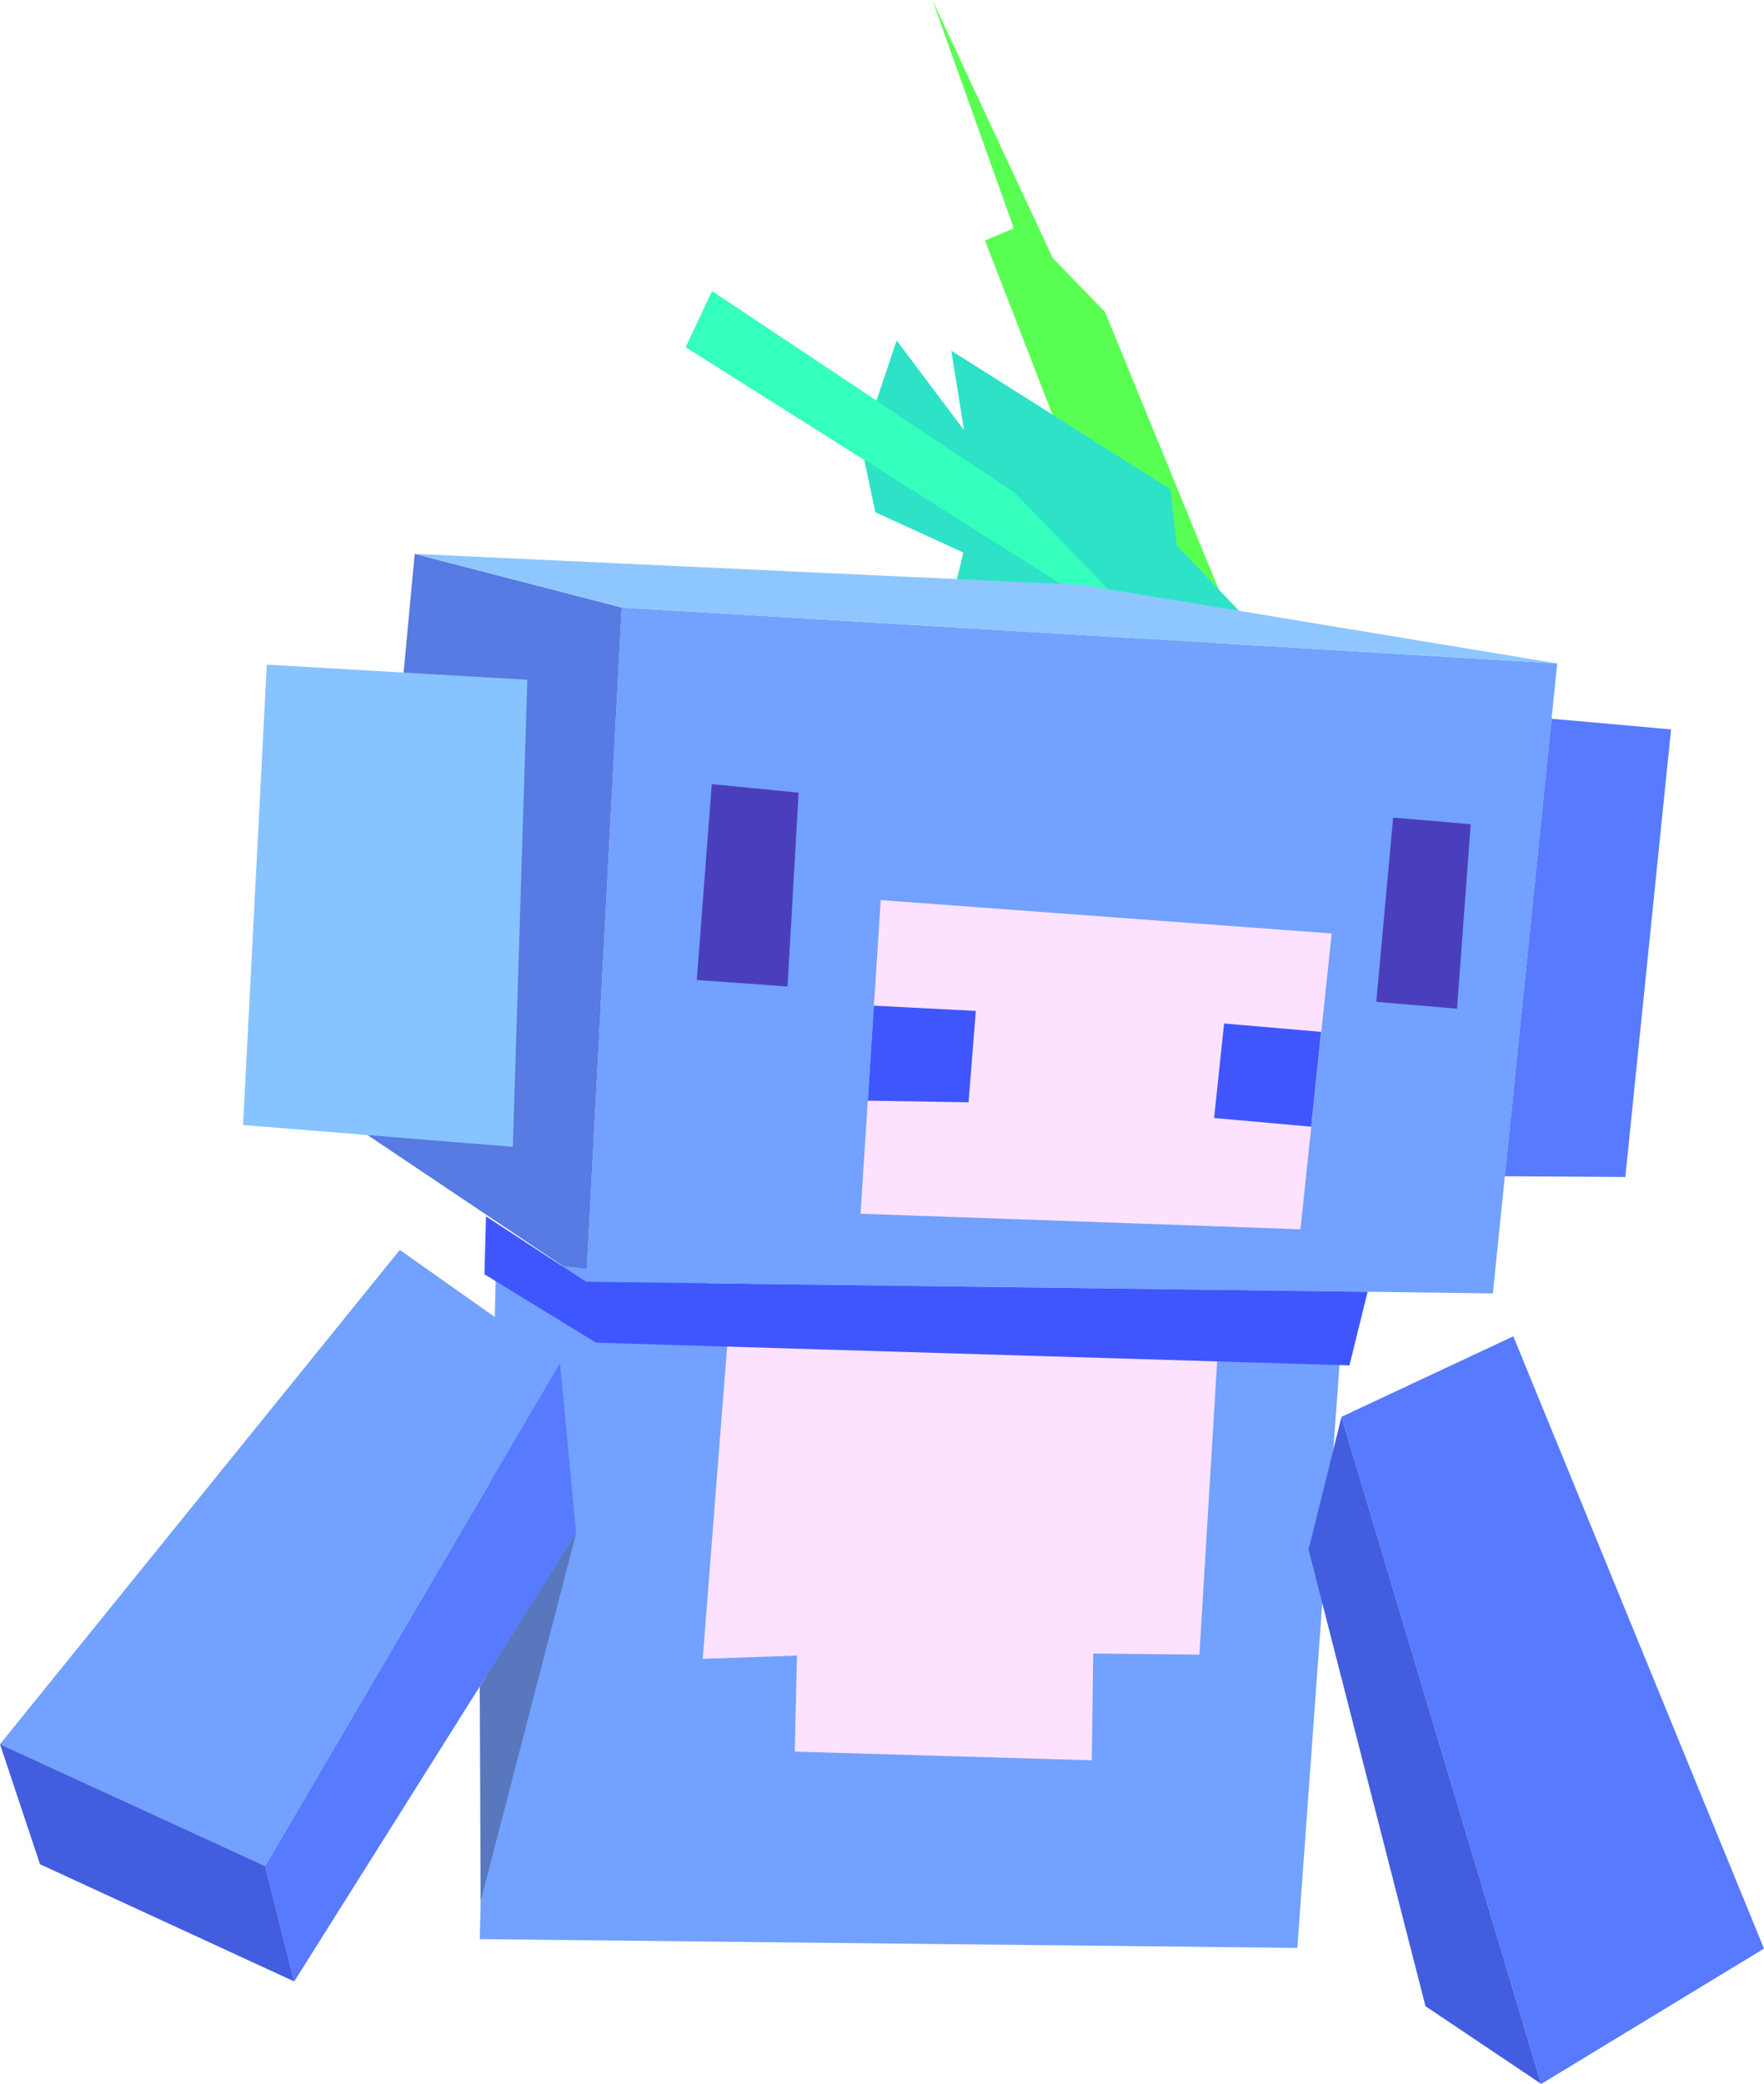
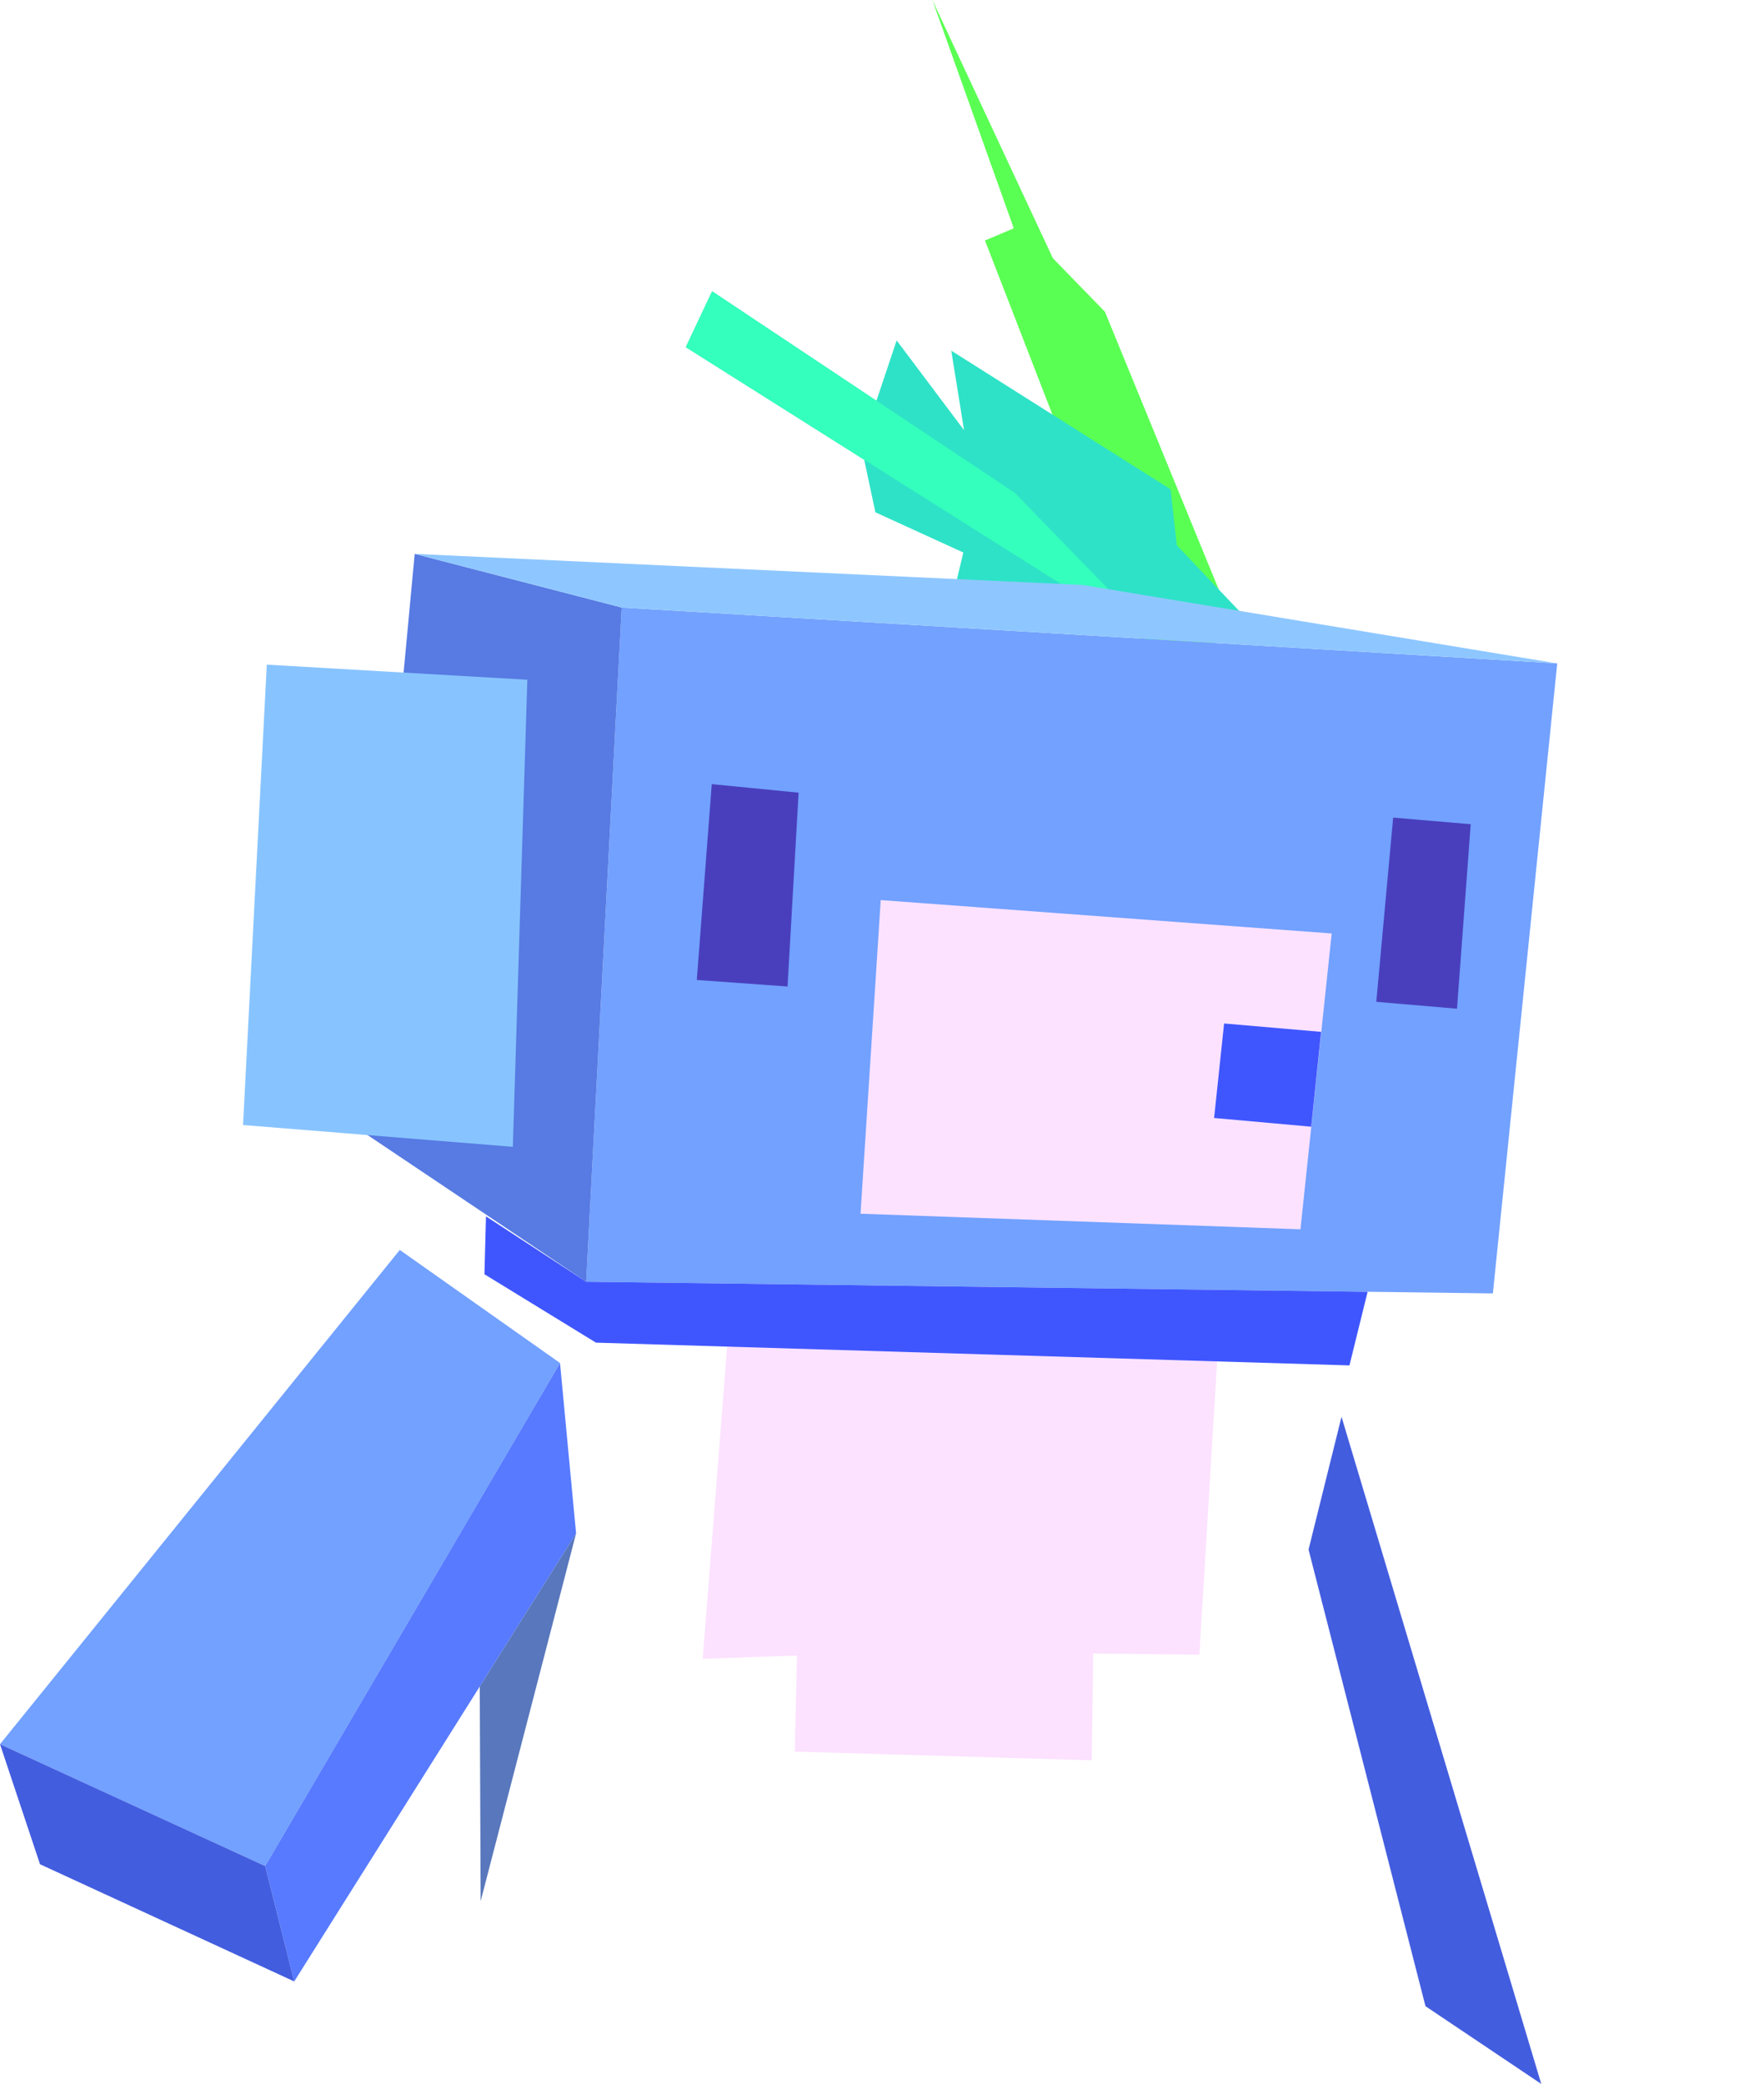
<svg xmlns="http://www.w3.org/2000/svg" viewBox="0 0 353.61 417.67">
  <defs>
    <style>
		.cls-1 {
			fill: #72a1ff;
		}
	
		.cls-2 {
			fill: #5877bc;
		}
	
		.cls-3 {
			fill: #2ee2c7;
		}
	
		.cls-4 {
			fill: #577aff;
		}
	
		.cls-5 {
			fill: #34ffbc;
		}
	
		.cls-6 {
			fill: #8ec7ff;
		}
	
		.cls-7 {
			fill: #87c4ff;
		}
	
		.cls-8 {
			fill: #3f56ff;
		}
	
		.cls-9 {
			fill: #493fbd;
		}
	
		.cls-10 {
			fill: #435ddf;
		}
	
		.cls-11 {
			fill: #577ae3;
		}
	
		.cls-12 {
			fill: #5aff53;
		}
	
		.cls-13 {
			fill: #fce2ff;
		}
		</style>
  </defs>
  <polygon class="cls-12" points="244.08 136.83 243.01 129.07 247.72 126.48 221.49 62.48 211.06 51.76 186.9 0 203.22 45.76 197.45 48.2 228.84 129.24 244.08 136.83" />
  <polygon class="cls-3" points="175.69 80.32 142.75 58.38 137.47 69.58 173.24 92.15 175.48 102.68 193.11 110.74 189.85 124.33 252.96 127.25 235.91 109.3 234.65 98.06 190.69 70.28 193.25 86.21 179.74 68.23 175.69 80.32" />
  <polygon class="cls-5" points="142.75 58.38 137.47 69.58 234.58 130.85 203.43 98.79 142.75 58.38" />
  <polygon class="cls-1" points="299.26 259.23 312.16 132.97 124.62 121.76 117.5 256.89 299.26 259.23" />
  <polygon class="cls-11" points="83.13 111.01 124.62 121.76 117.5 256.89 72.32 226.58 83.13 111.01" />
  <polygon class="cls-7" points="105.71 136.24 53.48 133.21 48.72 225.48 102.8 229.85 105.71 136.24" />
  <polygon class="cls-13" points="266.95 187.09 176.55 180.4 172.5 243.26 260.69 246.38 266.95 187.09" />
  <polygon class="cls-6" points="312.16 132.97 217.03 117.24 83.13 111.01 124.62 121.76 312.16 132.97" />
-   <polygon class="cls-4" points="311.03 144.05 334.98 146.19 325.81 235.9 301.66 235.75 311.03 144.05" />
  <polygon class="cls-9" points="294.82 165.19 292.07 202.17 275.89 200.79 279.27 163.87 294.82 165.19" />
  <polygon class="cls-9" points="160.09 158.87 157.87 197.72 139.68 196.41 142.68 157.16 160.09 158.87" />
  <polygon class="cls-8" points="264.83 206.81 245.38 205.13 243.38 224.07 262.84 225.82 264.83 206.81" />
-   <polygon class="cls-8" points="195.61 202.61 194.16 220.93 173.96 220.6 175.18 201.56 195.61 202.61" />
-   <polygon class="cls-1" points="268.59 272.5 260.06 390.41 96.17 388.65 99.47 252.11 268.59 272.5" />
  <polygon class="cls-13" points="244.28 268.07 240.43 331.63 219.15 331.41 218.86 352.81 159.31 351.07 159.76 331.81 140.86 332.48 145.9 268.12 244.28 268.07" />
  <polygon class="cls-8" points="274.15 258.91 270.51 273.66 119.47 269.1 97.11 255.39 97.42 243.79 117.5 256.89 274.15 258.91" />
  <polygon class="cls-1" points="112.26 273.18 80.14 250.52 0 349.58 53.15 374 112.26 273.18" />
  <polygon class="cls-10" points="262.31 310.57 285.75 402.09 308.96 417.67 268.92 283.96 262.31 310.57" />
-   <polygon class="cls-4" points="303.36 267.83 268.92 283.96 308.96 417.67 353.61 390.55 303.36 267.83" />
  <polygon class="cls-4" points="58.98 397.13 53.15 374 112.26 273.18 115.48 307.33 58.98 397.13" />
  <polygon class="cls-10" points="8.02 373.64 0 349.58 53.15 374 58.98 397.13 8.02 373.64" />
  <polygon class="cls-2" points="115.48 307.33 96.17 338.02 96.35 381.04 115.48 307.33" />
</svg>